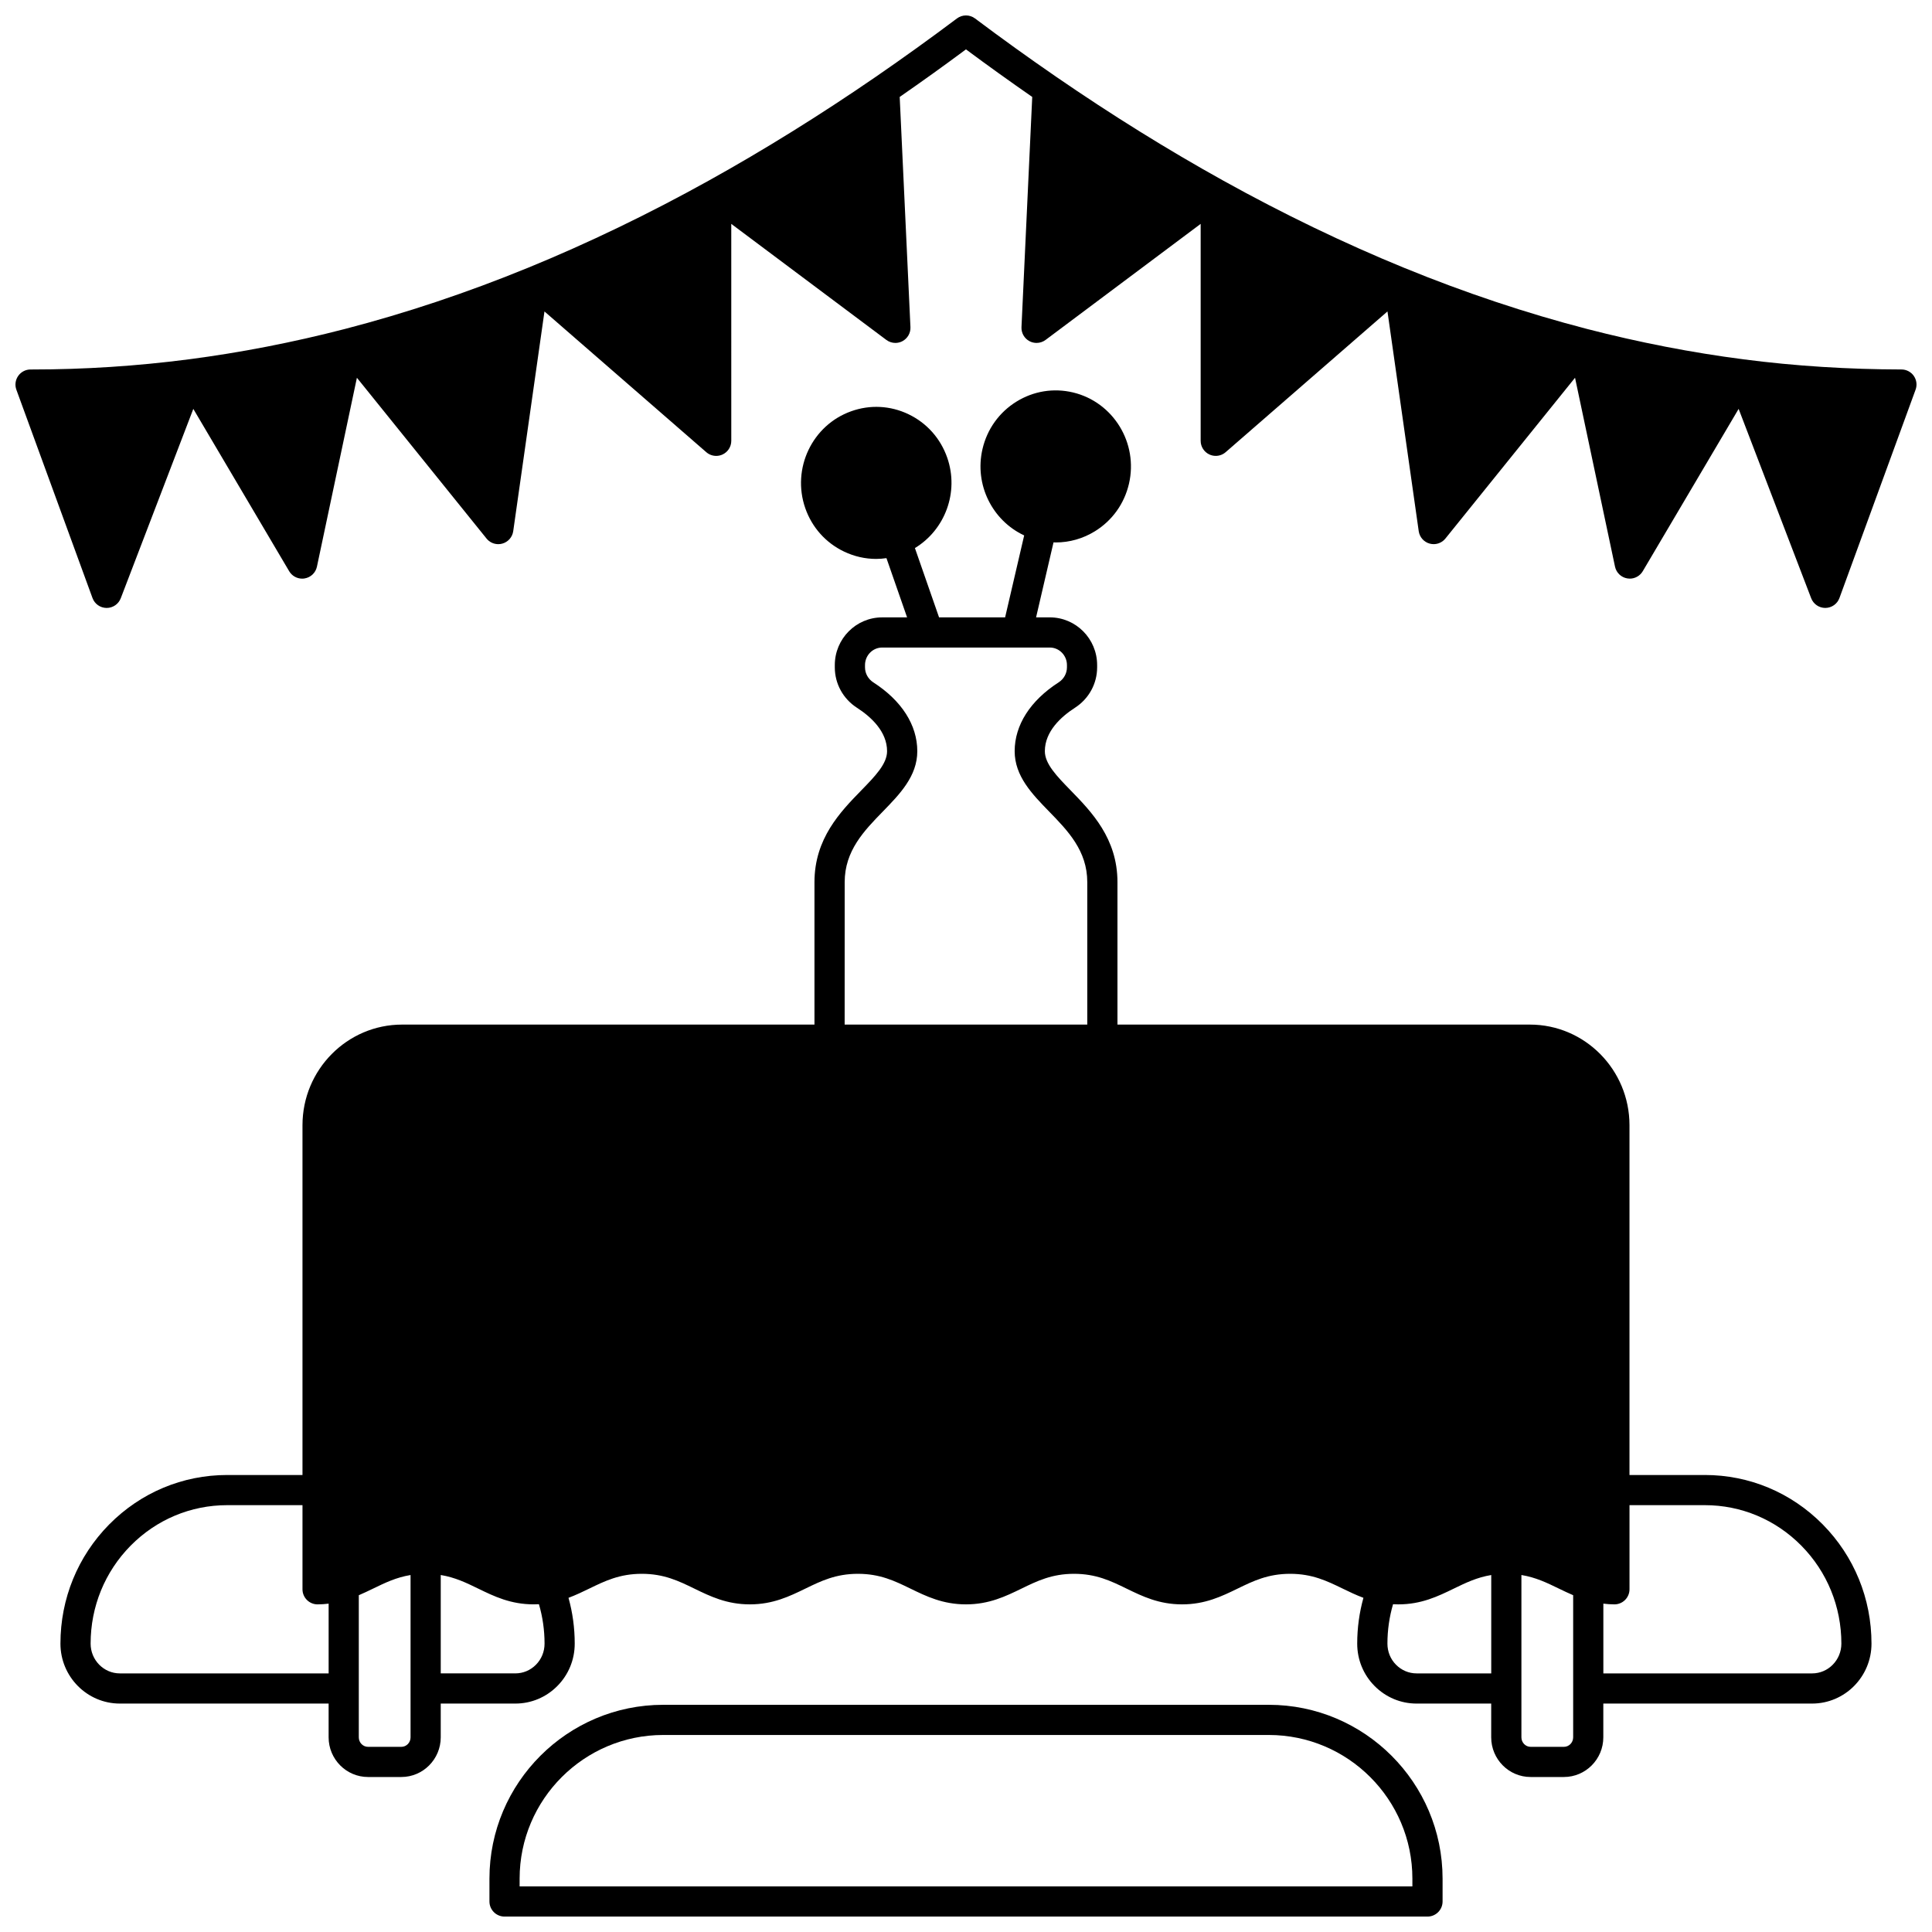
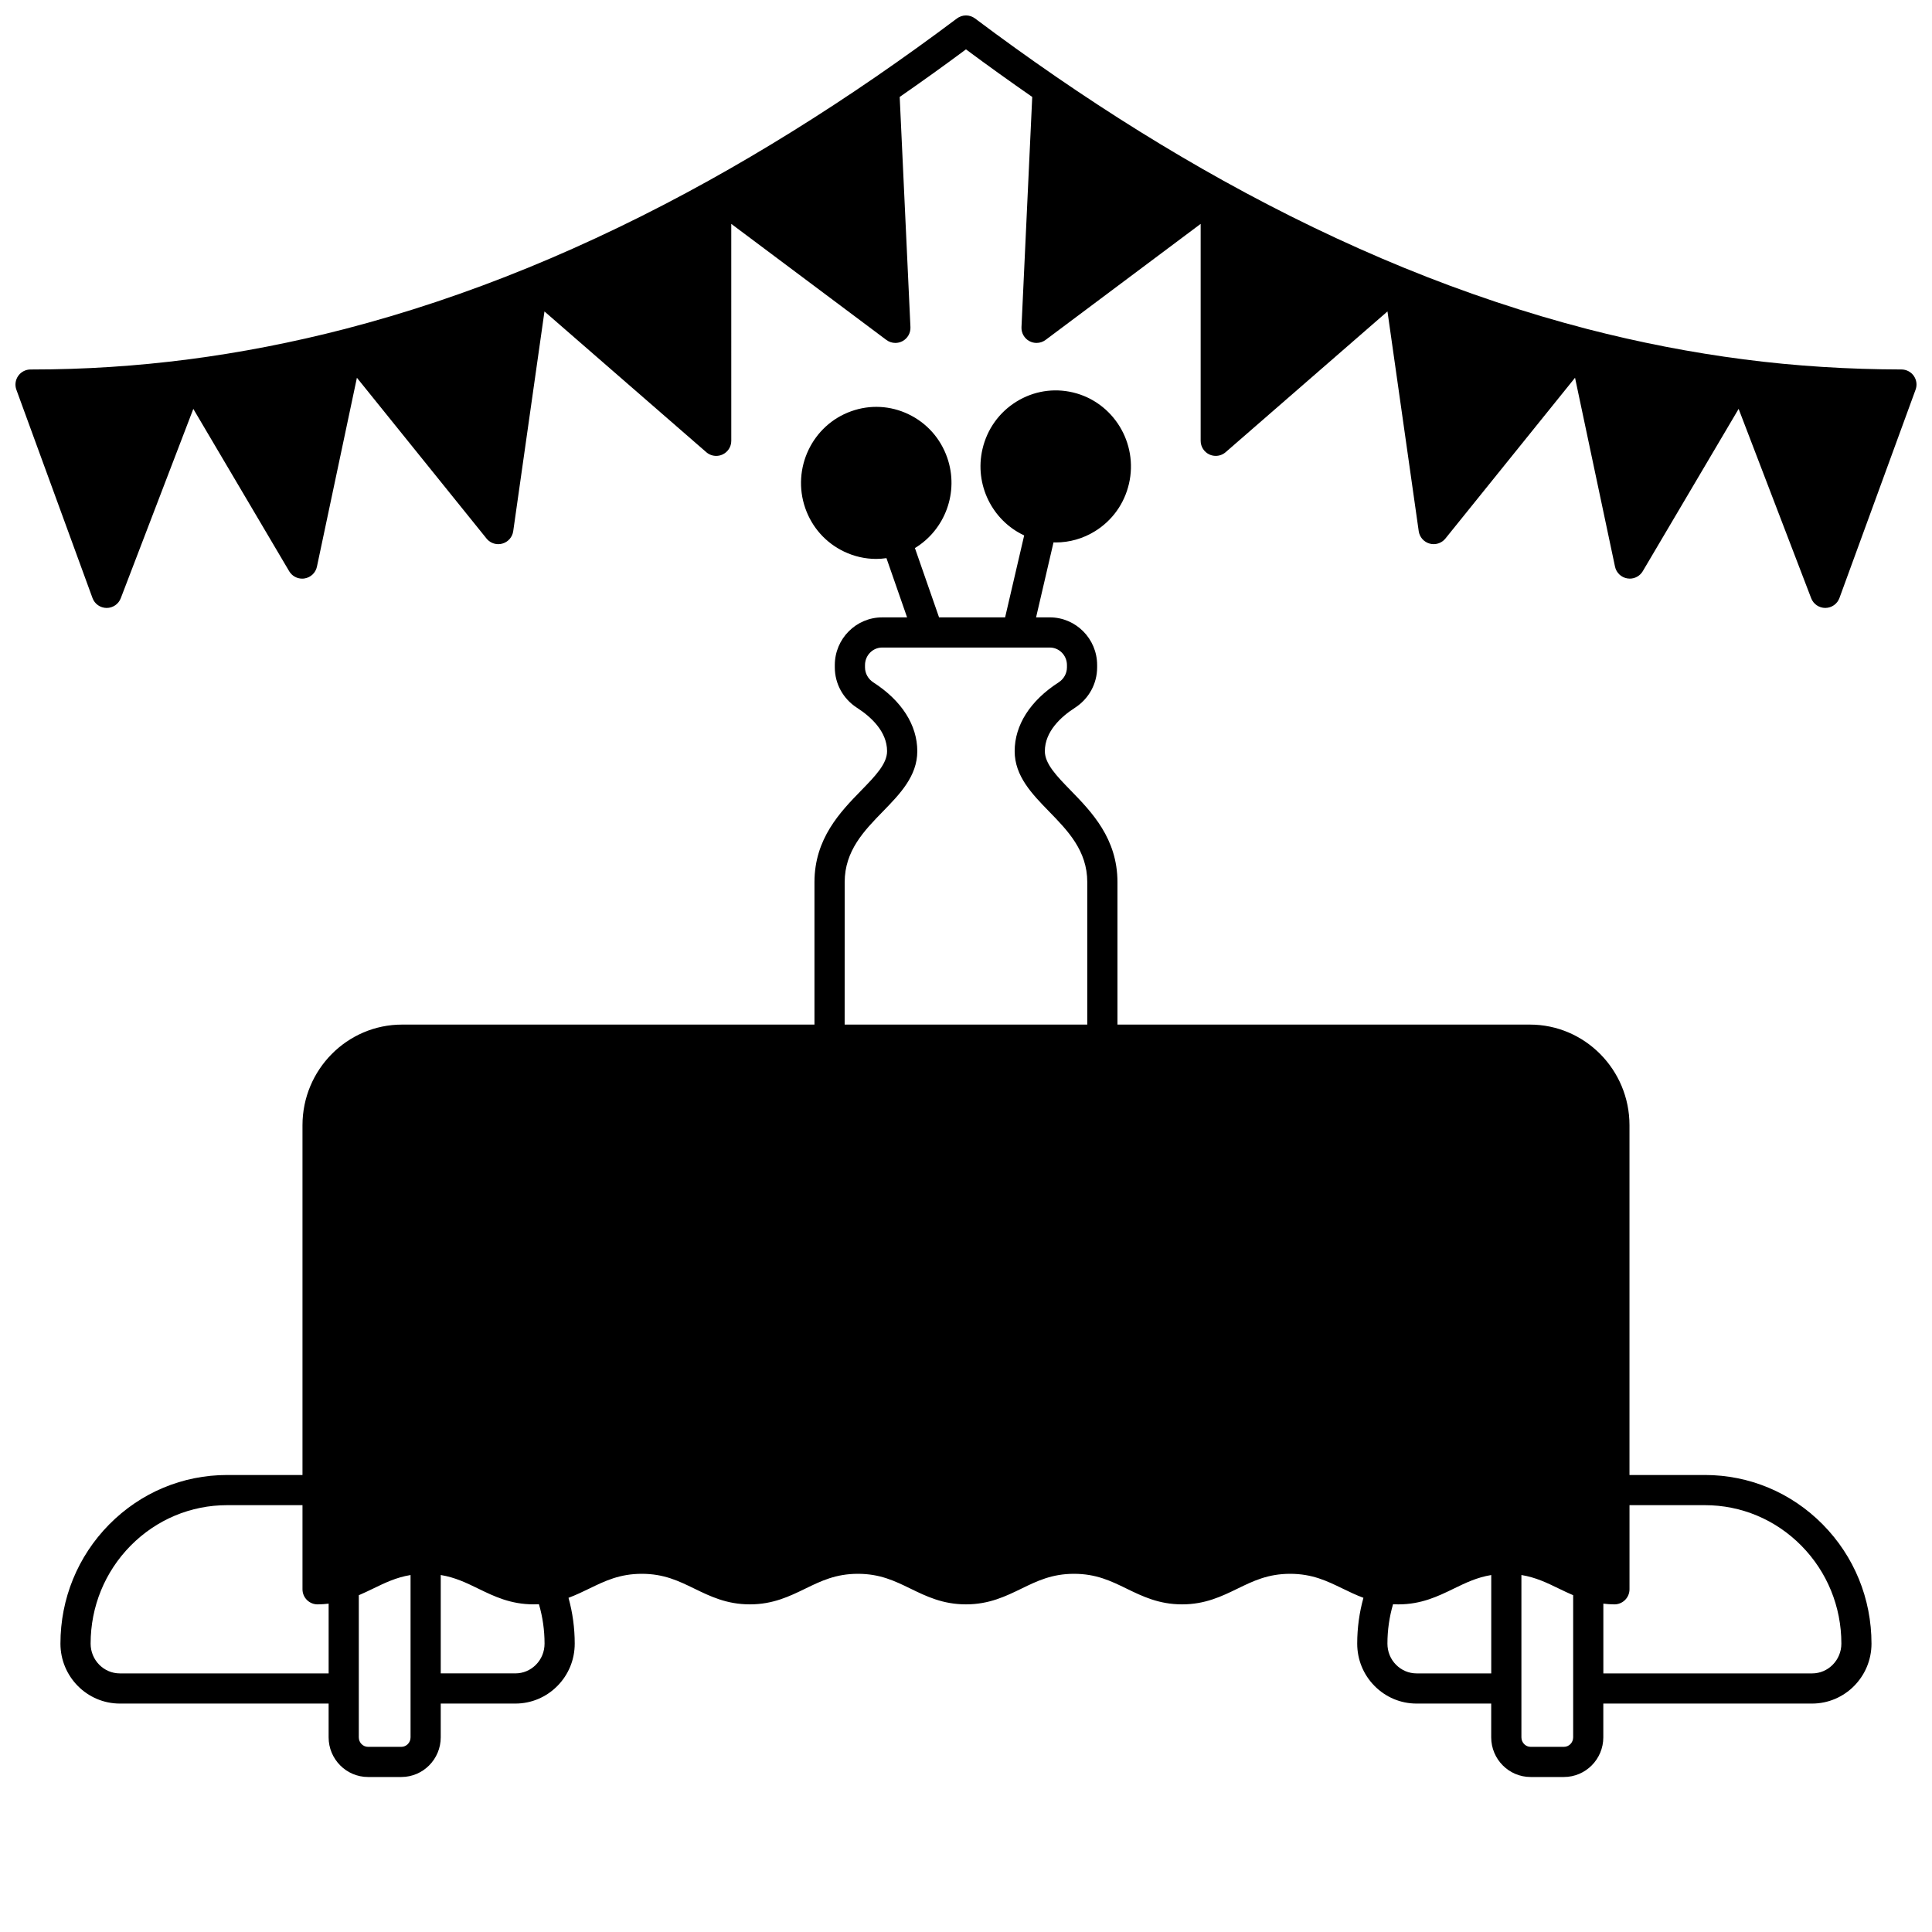
<svg xmlns="http://www.w3.org/2000/svg" width="800px" height="800px" version="1.1" viewBox="144 144 512 512">
  <defs>
    <clipPath id="b">
      <path d="m148.09 148.09h503.81v157.91h-503.81z" />
    </clipPath>
    <clipPath id="a">
-       <path d="m273 595h254v56.902h-254z" />
-     </clipPath>
+       </clipPath>
  </defs>
  <g clip-path="url(#b)">
    <path d="m651.18 243.62c-0.75-1.07-1.973-1.707-3.273-1.707h-0.008c-13.934-0.027-28.02-0.883-41.84-2.684h-0.004c-13.73-1.777-27.684-4.484-41.465-8.051-16.062-4.164-32.359-9.605-48.441-16.184-15.941-6.519-32.094-14.309-48.004-23.145-14.637-8.121-29.516-17.367-44.219-27.477-7.289-5.016-14.531-10.223-21.527-15.477-1.422-1.07-3.379-1.07-4.805 0-6.996 5.254-14.238 10.461-21.527 15.477-14.703 10.109-29.582 19.355-44.219 27.48-15.91 8.84-32.062 16.625-48.004 23.145-16.078 6.578-32.379 12.02-48.441 16.184-13.781 3.566-27.734 6.277-41.465 8.055h-0.004c-13.668 1.777-27.594 2.68-41.391 2.68-0.148 0-0.301 0.008-0.449 0-1.305 0-2.527 0.637-3.273 1.707-0.75 1.07-0.93 2.438-0.48 3.664l20.172 55.199c0.57 1.566 2.059 2.613 3.723 2.625h0.031c1.656 0 3.141-1.02 3.734-2.566l19.227-50.184 25.406 43.02c0.727 1.23 2.043 1.965 3.441 1.965 0.215 0 0.43-0.016 0.648-0.055 1.629-0.266 2.926-1.504 3.266-3.117l10.594-50.062 34.352 42.609c0.77 0.957 1.922 1.488 3.113 1.488 0.355 0 0.711-0.047 1.062-0.145 1.535-0.422 2.672-1.715 2.898-3.293l8.281-58.234 42.887 37.301c0.742 0.645 1.68 0.98 2.625 0.98 0.562 0 1.125-0.117 1.656-0.359 1.426-0.648 2.34-2.07 2.34-3.637l-0.004-57.492 41.098 30.754c0.707 0.527 1.547 0.797 2.394 0.797 0.641 0 1.285-0.152 1.871-0.465 1.367-0.727 2.191-2.172 2.121-3.719l-2.848-61.008c5.93-4.109 11.824-8.332 17.562-12.605 5.742 4.269 11.633 8.492 17.562 12.605l-2.848 61.008c-0.07 1.547 0.754 2.996 2.121 3.719 0.59 0.312 1.23 0.465 1.871 0.465 0.848 0 1.691-0.27 2.394-0.797l41.098-30.754v57.488c0 1.566 0.914 2.988 2.34 3.637 0.531 0.242 1.094 0.359 1.656 0.359 0.945 0 1.883-0.336 2.625-0.98l42.887-37.301 8.281 58.234c0.223 1.578 1.363 2.871 2.898 3.293 0.352 0.098 0.707 0.145 1.062 0.145 1.191 0 2.344-0.531 3.113-1.488l34.352-42.609 10.594 50.062c0.344 1.613 1.637 2.852 3.266 3.117 0.219 0.035 0.434 0.055 0.648 0.055 1.398 0 2.715-0.734 3.441-1.965l25.406-43.02 19.227 50.184c0.594 1.547 2.078 2.566 3.734 2.566h0.031c1.668-0.012 3.152-1.059 3.723-2.625l20.172-55.199c0.461-1.223 0.281-2.594-0.469-3.664z" />
  </g>
  <g clip-path="url(#a)">
    <path d="m480.23 595.79h-160.46c-25.398 0-46.062 20.664-46.062 46.062v6.059c0 2.207 1.789 4 4 4h244.59c2.207 0 4-1.789 4-4v-6.059c-0.004-25.398-20.668-46.062-46.066-46.062zm38.066 48.121h-236.59v-2.059c0-20.988 17.078-38.066 38.066-38.066h160.46c20.988 0 38.066 17.078 38.066 38.066z" />
  </g>
-   <path d="m595.79 534.89h-19.961v-92.695c0-14.707-11.84-26.668-26.391-26.668h-109.3v-37.746c0-11.582-6.879-18.645-12.402-24.32-3.668-3.769-6.84-7.023-6.84-10.387 0-5.266 4.34-9.168 7.988-11.516 3.672-2.375 5.867-6.375 5.867-10.703v-0.602c0-6.973-5.629-12.645-12.547-12.645h-3.633l4.621-19.875c0.203 0.008 0.402 0.02 0.605 0.02 3.637 0 7.211-1.012 10.391-2.977 4.574-2.832 7.769-7.293 8.996-12.566 2.512-10.793-4.137-21.652-14.824-24.207-5.156-1.227-10.48-0.363-14.996 2.434-4.574 2.832-7.769 7.293-8.996 12.566-2.199 9.457 2.629 18.961 11.047 22.891l-5.051 21.719h-17.504l-6.398-18.371c7.957-4.816 11.758-14.793 8.562-23.957-1.781-5.109-5.43-9.199-10.277-11.516-4.793-2.293-10.184-2.57-15.176-0.781-10.344 3.684-15.805 15.195-12.172 25.664 1.781 5.113 5.434 9.207 10.285 11.523 2.707 1.293 5.602 1.945 8.512 1.945 0.91 0 1.816-0.082 2.723-0.207l5.469 15.699h-6.609c-6.918 0-12.547 5.672-12.547 12.645v0.602c0 4.328 2.191 8.332 5.871 10.707 3.641 2.344 7.981 6.246 7.981 11.512 0 3.363-3.168 6.617-6.84 10.387-5.527 5.676-12.402 12.738-12.402 24.32v37.746l-109.29-0.004c-14.551 0-26.391 11.965-26.391 26.668v92.695h-19.961c-11.801 0-22.906 4.652-31.266 13.105-8.328 8.445-12.918 19.664-12.918 31.586 0 8.758 7.062 15.883 15.742 15.883h55.328v8.945c0 5.797 4.688 10.516 10.445 10.516h8.828c5.754 0 10.438-4.719 10.438-10.516v-8.945h19.773c4.203 0 8.16-1.656 11.137-4.664 2.965-2.992 4.598-6.977 4.598-11.223 0-4.144-0.555-8.211-1.648-12.137 1.949-0.727 3.75-1.598 5.516-2.453 4.137-2.012 8.043-3.91 13.91-3.91 5.863 0 9.77 1.898 13.906 3.914 4.231 2.059 8.602 4.184 14.73 4.184s10.504-2.129 14.73-4.184c4.137-2.012 8.047-3.914 13.906-3.914 5.863 0 9.77 1.898 13.906 3.914 4.227 2.059 8.602 4.184 14.73 4.184s10.504-2.129 14.73-4.184c4.137-2.012 8.047-3.914 13.906-3.914 5.863 0 9.77 1.898 13.906 3.914 4.227 2.059 8.602 4.184 14.73 4.184 6.129 0 10.504-2.129 14.73-4.184 4.137-2.012 8.047-3.914 13.906-3.914 5.863 0 9.77 1.898 13.91 3.91 1.762 0.855 3.562 1.727 5.516 2.453-1.094 3.93-1.648 7.992-1.648 12.137 0 4.246 1.633 8.23 4.598 11.223 2.981 3.008 6.934 4.664 11.137 4.664h19.773v8.945c0 5.797 4.68 10.516 10.438 10.516h8.828c5.762 0 10.445-4.719 10.445-10.516v-8.945h55.328c8.684 0 15.742-7.125 15.742-15.883 0-11.926-4.586-23.141-12.922-31.59-8.352-8.449-19.453-13.102-31.258-13.102zm-227.94-157.11c0-8.332 5.152-13.625 10.137-18.742 4.477-4.598 9.105-9.352 9.105-15.965 0-6.922-4.137-13.398-11.645-18.23-1.383-0.895-2.211-2.387-2.211-3.988v-0.602c0-2.562 2.039-4.648 4.547-4.648h44.422c2.508 0 4.547 2.086 4.547 4.648v0.602c0 1.602-0.828 3.094-2.207 3.984-7.512 4.836-11.648 11.312-11.648 18.234 0 6.613 4.629 11.367 9.105 15.965 4.984 5.117 10.137 10.41 10.137 18.742v37.746h-64.297zm-192.09 209.69c-4.269 0-7.746-3.539-7.746-7.887 0-9.809 3.769-19.031 10.609-25.969 6.844-6.918 15.926-10.73 25.578-10.73h19.961v22.293c0 2.207 1.789 4 4 4 0.984 0 1.957-0.078 2.93-0.191v18.484zm74.602 19.461h-8.828c-1.352 0-2.449-1.129-2.449-2.519v-37.66c1.312-0.562 2.574-1.164 3.805-1.762 3.121-1.516 6.113-2.969 9.91-3.59v43.016c0.004 1.387-1.09 2.516-2.438 2.516zm35.668-21.758c-1.465 1.48-3.402 2.293-5.457 2.293h-19.773v-26.07c3.797 0.621 6.789 2.074 9.91 3.594 4.227 2.059 8.602 4.184 14.73 4.184 0.465 0 0.926-0.016 1.383-0.039 0.984 3.371 1.488 6.871 1.488 10.445 0 2.125-0.812 4.109-2.281 5.594zm233.39 2.297c-2.055 0-3.992-0.816-5.457-2.293-1.473-1.484-2.281-3.469-2.281-5.594 0-3.574 0.504-7.074 1.488-10.445 0.457 0.023 0.918 0.039 1.383 0.039 6.129 0 10.504-2.129 14.73-4.184 3.121-1.516 6.113-2.969 9.91-3.594v26.07zm39.035 19.461h-8.828c-1.344 0-2.438-1.129-2.438-2.519v-43.016c3.797 0.621 6.793 2.074 9.91 3.59 1.23 0.598 2.488 1.199 3.805 1.762v37.66c0 1.395-1.098 2.523-2.449 2.523zm65.777-19.461h-55.328v-18.484c0.969 0.113 1.941 0.191 2.93 0.191 2.207 0 4-1.789 4-4v-22.293h19.961c9.648 0 18.734 3.812 25.574 10.727 6.844 6.938 10.613 16.16 10.613 25.973-0.004 4.348-3.481 7.887-7.75 7.887z" />
+   <path d="m595.79 534.89h-19.961v-92.695c0-14.707-11.84-26.668-26.391-26.668h-109.3v-37.746c0-11.582-6.879-18.645-12.402-24.32-3.668-3.769-6.84-7.023-6.84-10.387 0-5.266 4.34-9.168 7.988-11.516 3.672-2.375 5.867-6.375 5.867-10.703v-0.602c0-6.973-5.629-12.645-12.547-12.645h-3.633l4.621-19.875c0.203 0.008 0.402 0.02 0.605 0.02 3.637 0 7.211-1.012 10.391-2.977 4.574-2.832 7.769-7.293 8.996-12.566 2.512-10.793-4.137-21.652-14.824-24.207-5.156-1.227-10.48-0.363-14.996 2.434-4.574 2.832-7.769 7.293-8.996 12.566-2.199 9.457 2.629 18.961 11.047 22.891l-5.051 21.719h-17.504l-6.398-18.371c7.957-4.816 11.758-14.793 8.562-23.957-1.781-5.109-5.43-9.199-10.277-11.516-4.793-2.293-10.184-2.57-15.176-0.781-10.344 3.684-15.805 15.195-12.172 25.664 1.781 5.113 5.434 9.207 10.285 11.523 2.707 1.293 5.602 1.945 8.512 1.945 0.91 0 1.816-0.082 2.723-0.207l5.469 15.699h-6.609c-6.918 0-12.547 5.672-12.547 12.645v0.602c0 4.328 2.191 8.332 5.871 10.707 3.641 2.344 7.981 6.246 7.981 11.512 0 3.363-3.168 6.617-6.84 10.387-5.527 5.676-12.402 12.738-12.402 24.32v37.746l-109.29-0.004c-14.551 0-26.391 11.965-26.391 26.668v92.695h-19.961c-11.801 0-22.906 4.652-31.266 13.105-8.328 8.445-12.918 19.664-12.918 31.586 0 8.758 7.062 15.883 15.742 15.883h55.328v8.945c0 5.797 4.688 10.516 10.445 10.516h8.828c5.754 0 10.438-4.719 10.438-10.516v-8.945h19.773c4.203 0 8.16-1.656 11.137-4.664 2.965-2.992 4.598-6.977 4.598-11.223 0-4.144-0.555-8.211-1.648-12.137 1.949-0.727 3.75-1.598 5.516-2.453 4.137-2.012 8.043-3.91 13.91-3.91 5.863 0 9.77 1.898 13.906 3.914 4.231 2.059 8.602 4.184 14.73 4.184s10.504-2.129 14.73-4.184c4.137-2.012 8.047-3.914 13.906-3.914 5.863 0 9.77 1.898 13.906 3.914 4.227 2.059 8.602 4.184 14.73 4.184s10.504-2.129 14.73-4.184c4.137-2.012 8.047-3.914 13.906-3.914 5.863 0 9.77 1.898 13.906 3.914 4.227 2.059 8.602 4.184 14.73 4.184 6.129 0 10.504-2.129 14.73-4.184 4.137-2.012 8.047-3.914 13.906-3.914 5.863 0 9.77 1.898 13.91 3.91 1.762 0.855 3.562 1.727 5.516 2.453-1.094 3.93-1.648 7.992-1.648 12.137 0 4.246 1.633 8.23 4.598 11.223 2.981 3.008 6.934 4.664 11.137 4.664h19.773v8.945c0 5.797 4.68 10.516 10.438 10.516h8.828c5.762 0 10.445-4.719 10.445-10.516v-8.945h55.328c8.684 0 15.742-7.125 15.742-15.883 0-11.926-4.586-23.141-12.922-31.59-8.352-8.449-19.453-13.102-31.258-13.102zm-227.94-157.11c0-8.332 5.152-13.625 10.137-18.742 4.477-4.598 9.105-9.352 9.105-15.965 0-6.922-4.137-13.398-11.645-18.23-1.383-0.895-2.211-2.387-2.211-3.988v-0.602c0-2.562 2.039-4.648 4.547-4.648h44.422c2.508 0 4.547 2.086 4.547 4.648v0.602c0 1.602-0.828 3.094-2.207 3.984-7.512 4.836-11.648 11.312-11.648 18.234 0 6.613 4.629 11.367 9.105 15.965 4.984 5.117 10.137 10.41 10.137 18.742v37.746h-64.297zm-192.09 209.69c-4.269 0-7.746-3.539-7.746-7.887 0-9.809 3.769-19.031 10.609-25.969 6.844-6.918 15.926-10.73 25.578-10.73h19.961v22.293c0 2.207 1.789 4 4 4 0.984 0 1.957-0.078 2.93-0.191v18.484zm74.602 19.461h-8.828c-1.352 0-2.449-1.129-2.449-2.519v-37.66c1.312-0.562 2.574-1.164 3.805-1.762 3.121-1.516 6.113-2.969 9.91-3.59v43.016c0.004 1.387-1.09 2.516-2.438 2.516m35.668-21.758c-1.465 1.48-3.402 2.293-5.457 2.293h-19.773v-26.07c3.797 0.621 6.789 2.074 9.91 3.594 4.227 2.059 8.602 4.184 14.73 4.184 0.465 0 0.926-0.016 1.383-0.039 0.984 3.371 1.488 6.871 1.488 10.445 0 2.125-0.812 4.109-2.281 5.594zm233.39 2.297c-2.055 0-3.992-0.816-5.457-2.293-1.473-1.484-2.281-3.469-2.281-5.594 0-3.574 0.504-7.074 1.488-10.445 0.457 0.023 0.918 0.039 1.383 0.039 6.129 0 10.504-2.129 14.73-4.184 3.121-1.516 6.113-2.969 9.91-3.594v26.07zm39.035 19.461h-8.828c-1.344 0-2.438-1.129-2.438-2.519v-43.016c3.797 0.621 6.793 2.074 9.91 3.59 1.23 0.598 2.488 1.199 3.805 1.762v37.66c0 1.395-1.098 2.523-2.449 2.523zm65.777-19.461h-55.328v-18.484c0.969 0.113 1.941 0.191 2.93 0.191 2.207 0 4-1.789 4-4v-22.293h19.961c9.648 0 18.734 3.812 25.574 10.727 6.844 6.938 10.613 16.16 10.613 25.973-0.004 4.348-3.481 7.887-7.75 7.887z" />
</svg>